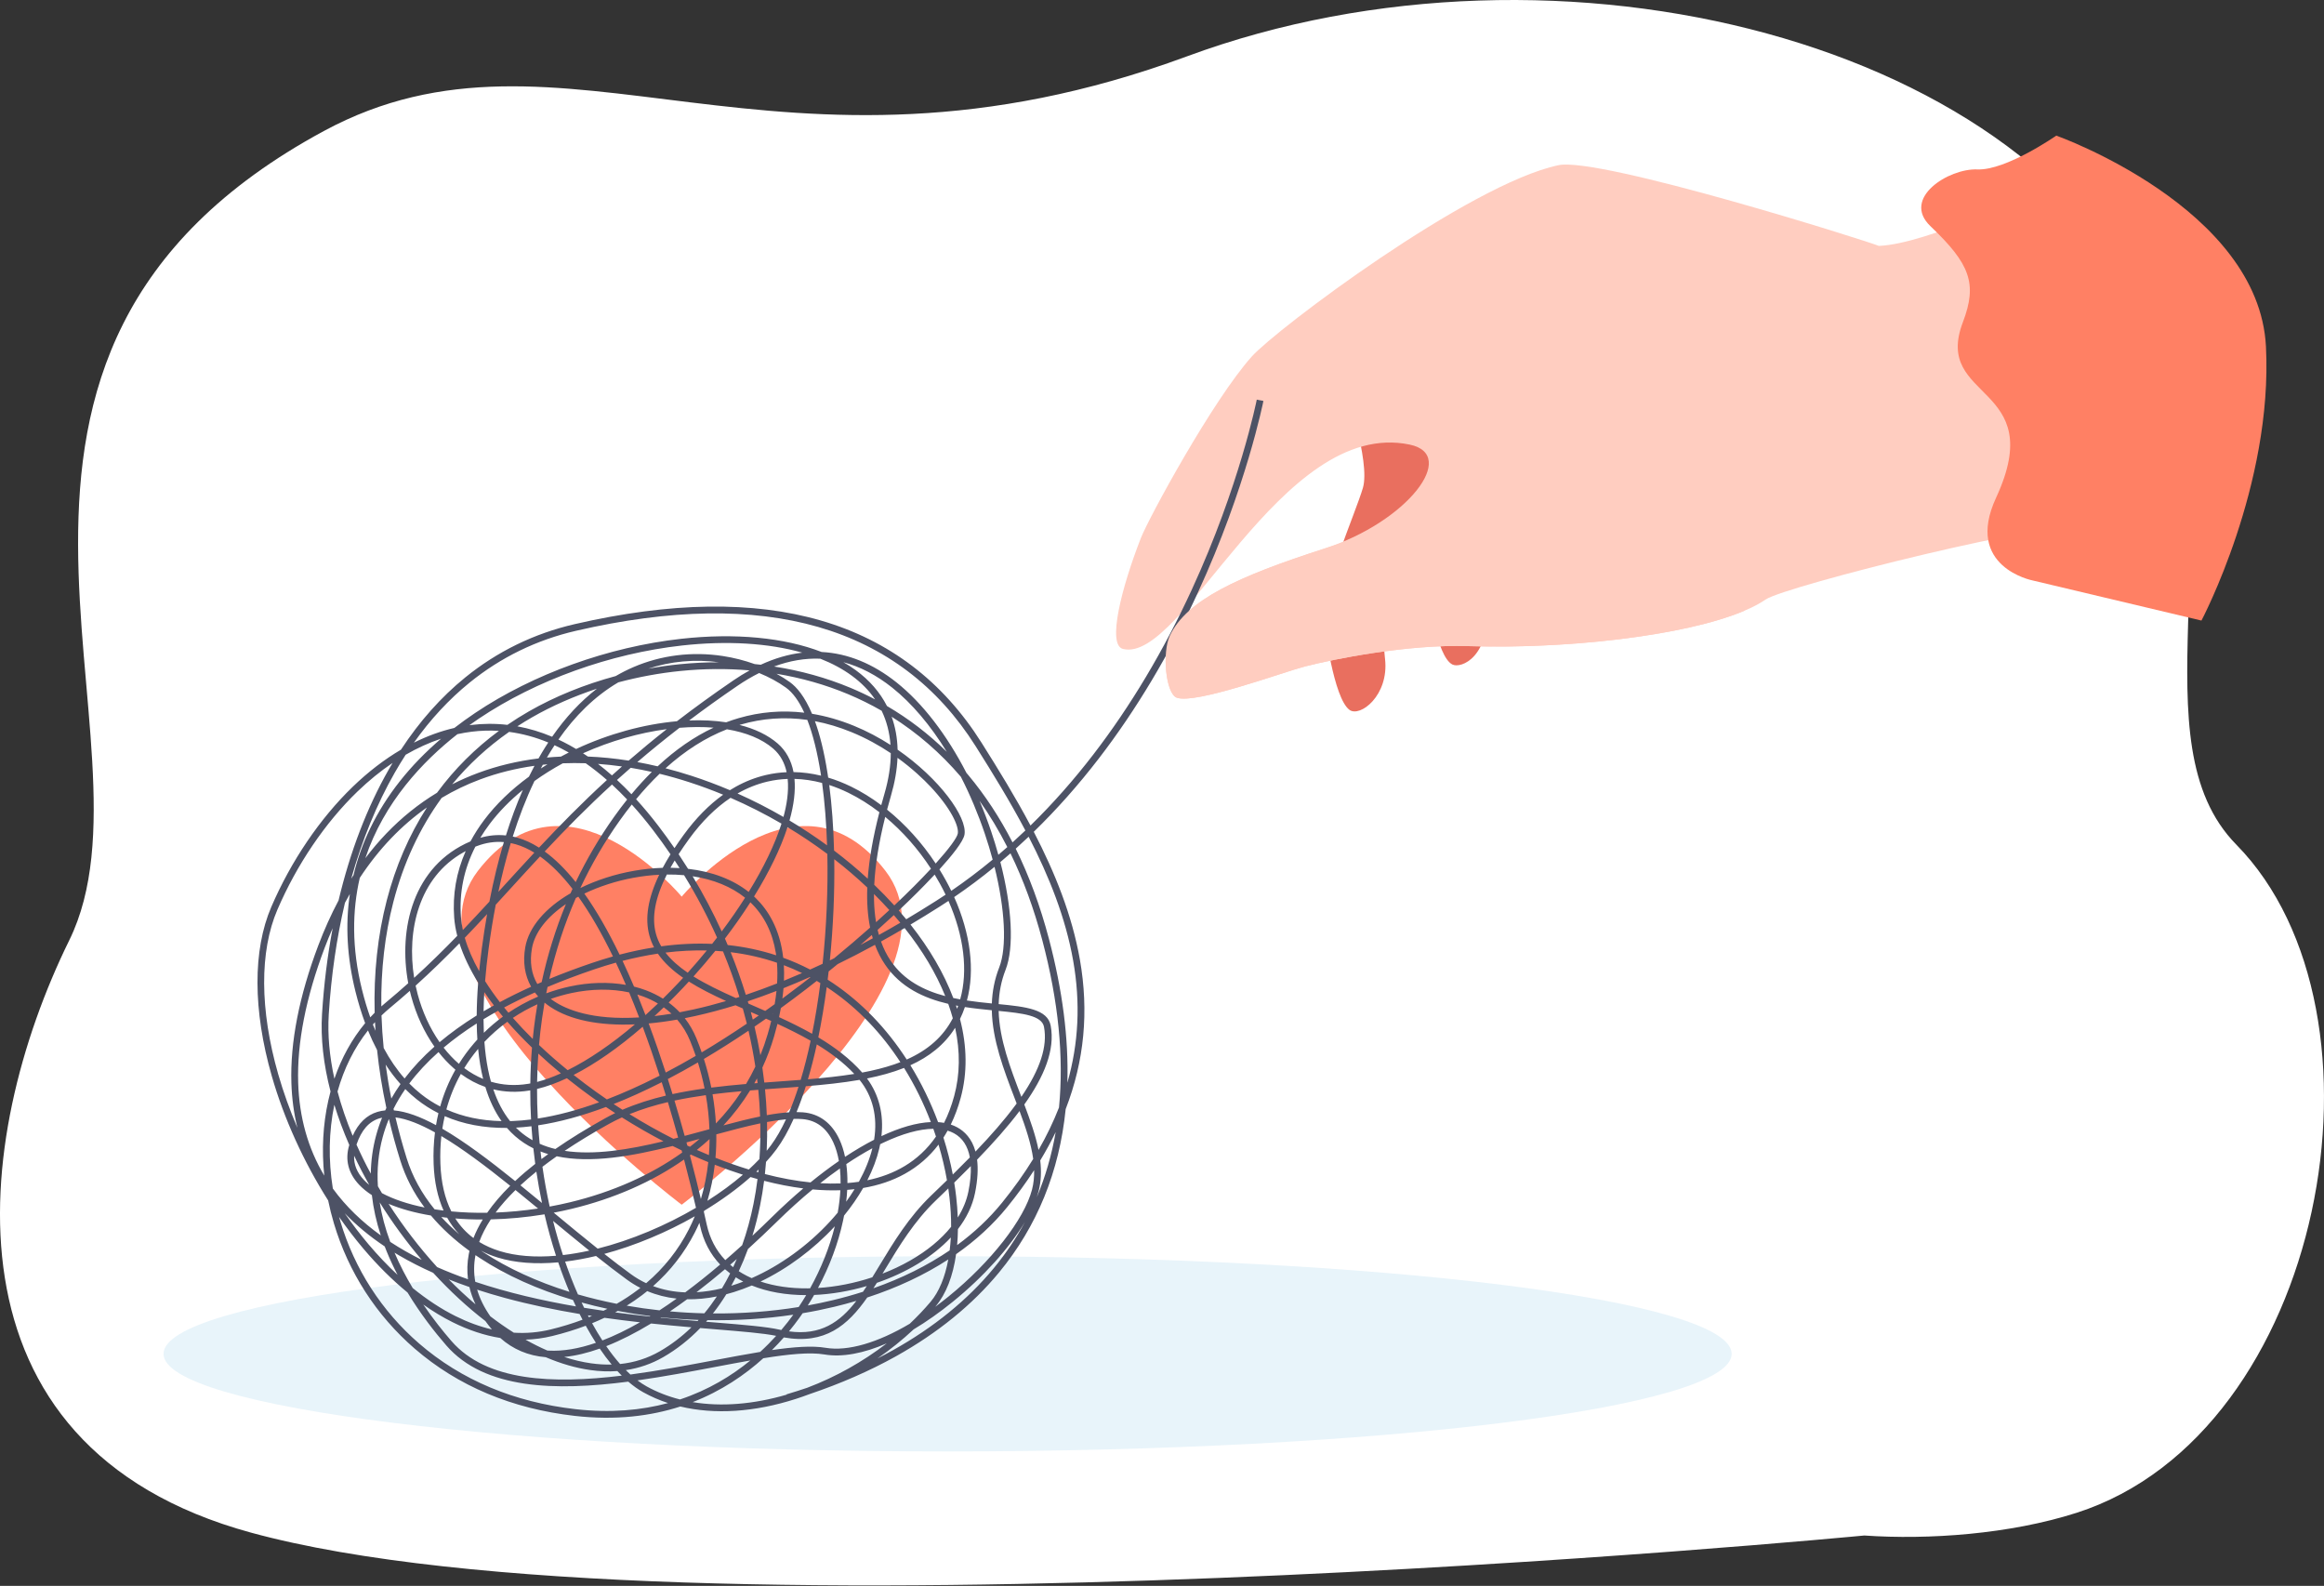
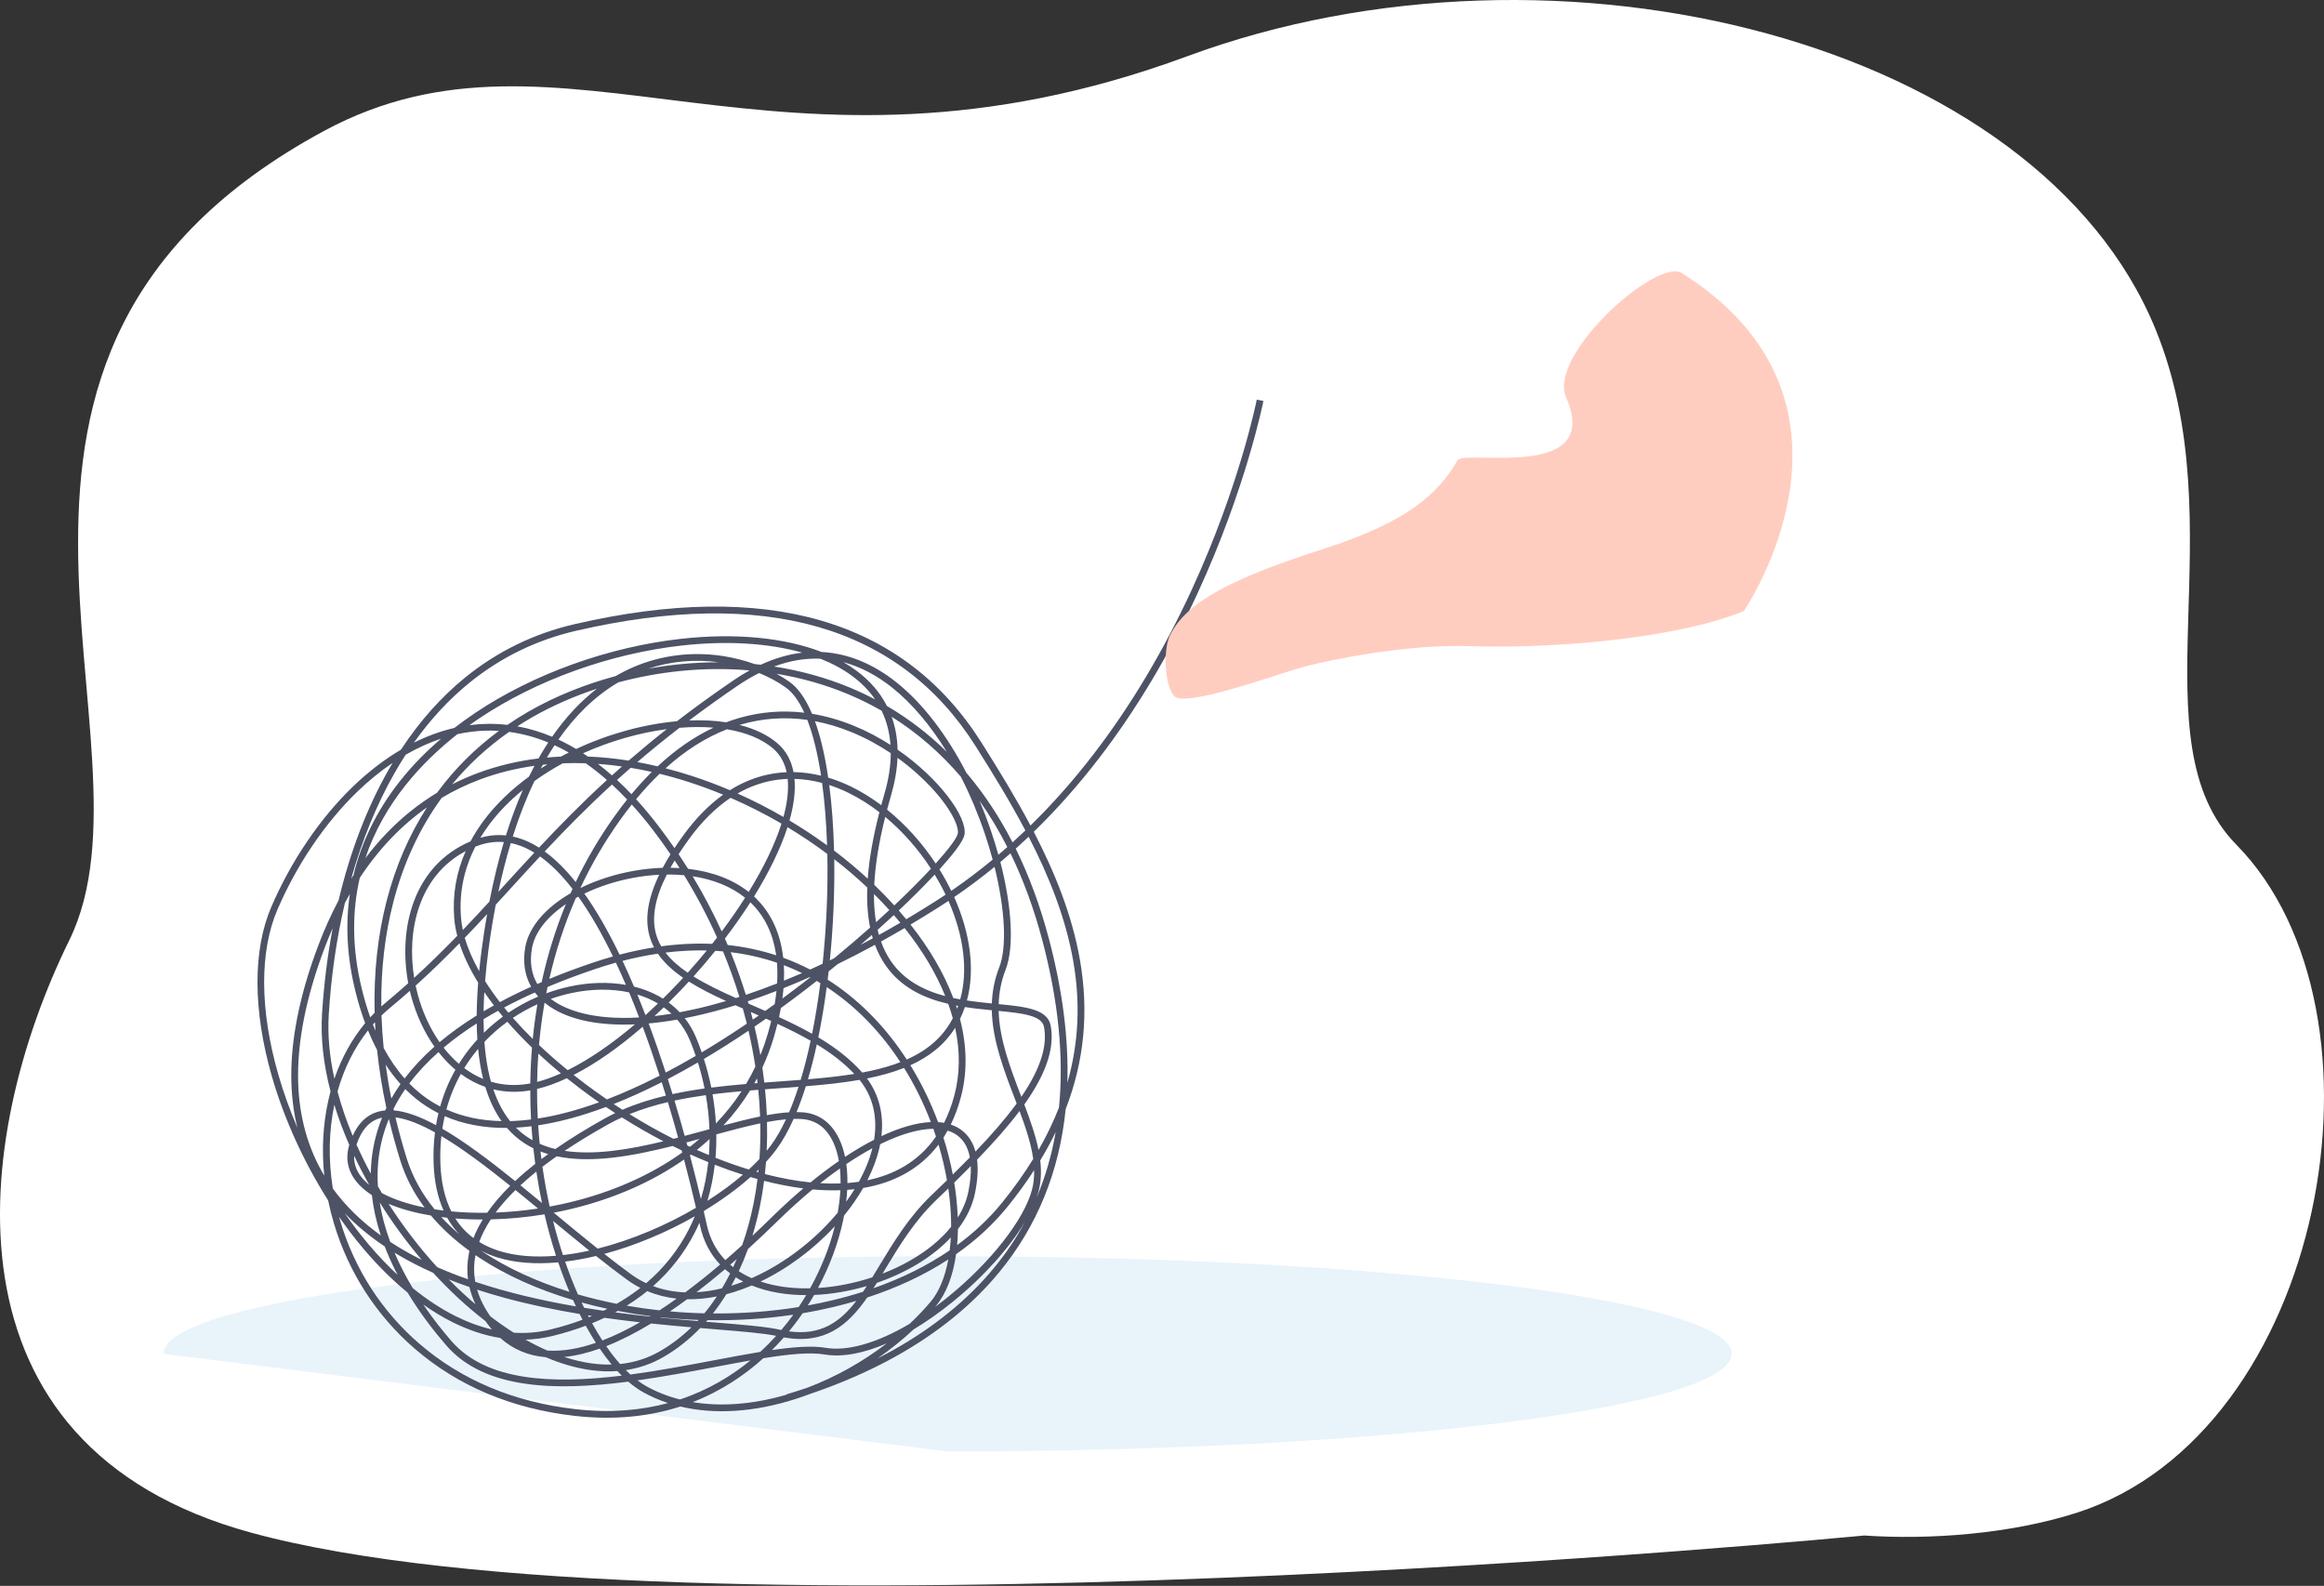
<svg xmlns="http://www.w3.org/2000/svg" width="425" height="290" viewBox="0 0 425 290" fill="none">
  <rect x="0" y="0" width="425" height="290" fill="#333333" stroke="none" />
  <g clip-path="url(#clip0_13_1146)">
    <path d="M379.736 276.642C367.552 280.543 352.712 281.601 340.926 280.787C340.926 280.787 124.23 301.661 45.901 280.26C-12.073 264.42 -5.074 208.032 12.667 171.939C30.611 135.436 -16.492 64.875 59.224 23.958C102.775 0.425 141.837 38.086 217.125 10.283C285.098 -14.819 372.778 7.634 394.22 60.278C408.969 96.493 390.375 135.533 408.969 154.455C439.126 185.144 425.259 262.063 379.736 276.642Z" fill="white" />
-     <path d="M173.293 265.413C252.482 265.413 316.678 257.424 316.678 247.568C316.678 237.713 252.482 229.724 173.293 229.724C94.103 229.724 29.907 237.713 29.907 247.568C29.907 257.424 94.103 265.413 173.293 265.413Z" fill="#E8F4FA" />
-     <path d="M161.928 159.249C145.862 138.376 124.663 163.963 124.663 163.963C124.663 163.963 103.465 138.376 87.398 159.249C71.332 180.121 124.663 220.296 124.663 220.296C124.663 220.296 177.995 180.121 161.928 159.249Z" fill="#FF8064" />
-     <path d="M245.836 70.446C245.836 70.446 250.68 84.388 249.236 89.235C247.792 94.082 241.769 107.586 242.095 112.983C242.196 114.662 243.892 127.657 246.771 129.799C248.719 131.247 254.03 127.162 253.292 120.536C252.012 109.022 256.306 102.944 258.802 98.478C263.056 90.859 264.934 86.227 264.485 90.153C264.485 90.153 261.338 101.999 261.177 107.33C261.135 108.771 262.744 120.094 265.611 121.516C267.162 122.284 272.646 120.287 272.035 110.001C271.634 103.241 275.923 99.442 279.263 95.274C282.152 91.668 294.961 83.289 294.961 83.289L281.166 69.374L245.838 70.448L245.836 70.446Z" fill="#E96F5F" />
-     <path d="M382.036 96.411C376.945 94.477 326.423 107.202 322.921 109.61C314.243 115.577 288.847 118.802 268.497 118.149C257.399 117.796 243.786 120.54 238.603 121.883C234.526 122.941 218.76 128.781 215.236 127.594C213.162 126.892 212.498 119.268 213.939 116.239C217.021 109.745 226.256 105.451 242.196 100.319C257.382 95.431 266.77 83.178 257.805 81.302C234.173 76.358 216.391 121.402 205.366 118.668C202.402 117.932 205.143 107.312 208.645 98.369C210.083 94.691 221.786 73.161 228.91 65.2C233.367 60.218 268.635 33.671 284.997 30.208C292.529 28.614 342.121 44.278 343.578 44.962L343.584 44.965C352.726 44.611 371.993 34.85 373.223 35.125C375.903 59.653 385.158 78.189 382.042 96.409L382.036 96.411Z" fill="#FFCDC0" />
+     <path d="M173.293 265.413C252.482 265.413 316.678 257.424 316.678 247.568C316.678 237.713 252.482 229.724 173.293 229.724C94.103 229.724 29.907 237.713 29.907 247.568Z" fill="#E8F4FA" />
    <path d="M163.739 248.074C158.994 250.71 153.733 253.008 148.053 254.929C147.227 255.242 146.396 255.532 145.563 255.8C137.973 258.245 130.696 258.701 124.414 257.199C118.99 258.949 112.588 259.761 105.113 258.913C93.609 257.605 83.753 253.463 75.822 246.601C68.831 240.552 63.73 232.644 61.068 223.726C60.651 222.33 60.3 220.928 60.013 219.521C55.555 212.493 51.946 204.586 49.703 196.773C46.245 184.729 46.215 173.745 49.612 165.845C53.222 157.457 58.514 149.65 64.517 143.86C67.336 141.139 70.292 138.873 73.322 137.091C76.731 131.887 80.675 127.454 85.084 123.878C90.943 119.123 97.672 115.845 105.088 114.133C140.248 106.013 165.275 113.295 179.474 135.775C182.575 140.685 185.681 145.74 188.451 150.959C192.494 147.002 196.339 142.655 199.966 137.941C206.762 129.109 212.814 118.971 217.953 107.812C226.704 88.805 229.8 73.235 229.831 73.079L231.046 73.317C231.015 73.474 227.889 89.189 219.077 108.329C213.901 119.574 207.801 129.79 200.947 138.697C197.205 143.561 193.232 148.036 189.05 152.105C192.918 159.558 196.054 167.34 197.488 175.498C199.149 184.951 198.299 193.996 194.885 202.813C193.728 214.263 189.658 224.255 182.688 232.697C177.81 238.605 171.482 243.751 163.882 247.993C163.834 248.019 163.788 248.046 163.74 248.072L163.739 248.074ZM160.474 248.406C161.428 247.922 162.361 247.422 163.278 246.913C170.745 242.745 176.953 237.697 181.732 231.908C183.929 229.247 185.832 226.426 187.438 223.45C184.615 228.176 179.899 233.451 174.255 238.032C171.825 240.003 169.417 241.699 167.074 243.099C165.038 245.007 162.821 246.787 160.474 248.405V248.406ZM147.638 253.762C152.806 251.81 157.774 249.021 162.164 245.647C157.899 247.504 153.995 248.227 150.782 247.683C148.131 247.234 144.235 247.623 139.588 248.374C136.234 251.402 131.962 254.337 126.677 256.395C131.892 257.264 137.746 256.815 143.849 255.032L143.832 254.974C145.121 254.59 146.391 254.185 147.638 253.764V253.762ZM141.166 246.879C145.158 246.297 148.536 246.048 150.988 246.463C155.04 247.149 160.505 245.541 166.376 242.059C167.731 240.779 169.002 239.441 170.178 238.054C171.724 236.228 172.822 233.55 173.417 230.304C169.079 233.128 164.109 235.465 158.597 237.265C155.011 242.391 150.872 245.899 143.344 244.565C142.677 245.326 141.952 246.102 141.166 246.881V246.879ZM174.846 229.34C174.281 233.332 173.018 236.613 171.122 238.854C171.089 238.892 171.057 238.931 171.025 238.969C171.84 238.368 172.658 237.736 173.475 237.073C181.193 230.809 187.323 222.958 188.731 217.535C189.03 216.384 189.144 215.198 189.117 213.981C187.654 216.239 186.014 218.487 184.198 220.726C181.599 223.931 178.46 226.816 174.844 229.341L174.846 229.34ZM144.285 243.457C150.062 244.244 153.572 241.81 156.61 237.881C155.284 238.274 153.931 238.636 152.548 238.969C150.661 239.421 148.736 239.812 146.785 240.139C146.565 240.459 146.343 240.776 146.116 241.088C145.573 241.839 144.964 242.635 144.285 243.457ZM124.351 255.909C129.546 254.184 133.806 251.576 137.221 248.775C135.198 249.13 133.06 249.536 130.843 249.954C126.284 250.816 121.432 251.734 116.579 252.421C117.13 252.837 117.681 253.199 118.232 253.506C120.118 254.556 122.17 255.356 124.351 255.909ZM159.726 235.574C164.925 233.748 169.601 231.422 173.67 228.647C173.765 227.887 173.835 227.101 173.88 226.292C170.509 229.911 165.645 232.765 160.353 234.584C160.145 234.919 159.935 235.248 159.726 235.574ZM175.182 224.759C175.17 225.764 175.12 226.74 175.037 227.681C178.181 225.378 180.93 222.789 183.237 219.944C185.395 217.284 187.298 214.613 188.948 211.927C188.562 209.136 187.579 206.201 186.448 203.165C184.272 206.057 181.614 209.032 178.686 212.06C178.887 213.671 178.81 215.666 178.312 218.132C177.831 220.518 176.735 222.74 175.182 224.759ZM115.288 251.349C120.487 250.654 125.719 249.664 130.611 248.739C133.58 248.178 136.408 247.642 139.021 247.214C140.091 246.232 141.064 245.244 141.941 244.275C139.596 243.795 135.659 243.473 130.737 243.07C129.87 242.998 128.976 242.926 128.059 242.85C126.016 244.966 123.752 246.753 121.287 248.171C119.168 249.393 116.881 250.183 114.447 250.543C114.727 250.825 115.007 251.093 115.288 251.349ZM62.011 222.532C62.09 222.812 62.17 223.093 62.254 223.373C64.848 232.063 69.819 239.772 76.631 245.666C84.369 252.361 93.999 256.404 105.251 257.684C111.687 258.416 117.306 257.88 122.17 256.568C120.577 256.045 119.06 255.387 117.63 254.591C116.718 254.085 115.805 253.436 114.894 252.651C101.657 254.364 88.635 254.103 81.623 246.036C79.513 243.609 76.906 240.288 74.528 236.354C71.748 234.076 69.031 231.381 66.457 228.336C64.915 226.512 63.428 224.568 62.011 222.532ZM190.233 212.2C190.46 214.133 190.404 216.016 189.929 217.845C189.837 218.199 189.728 218.559 189.603 218.927C191.178 215.176 192.33 211.205 193.058 207.013C192.218 208.749 191.277 210.478 190.235 212.2H190.233ZM147.722 238.719C149.254 238.441 150.766 238.124 152.258 237.765C154.168 237.308 156.021 236.791 157.818 236.216C158.052 235.874 158.283 235.526 158.515 235.171C155.339 236.103 152.053 236.665 148.884 236.798C148.51 237.448 148.125 238.088 147.722 238.719ZM161.385 232.903C163.145 232.222 164.841 231.422 166.432 230.514C169.565 228.724 172.101 226.624 173.938 224.337C173.946 222.612 173.844 220.803 173.629 218.936C173.567 218.397 173.496 217.859 173.417 217.32C172.671 218.045 171.917 218.772 171.158 219.501C167.185 223.312 164.406 227.908 161.955 231.965C161.764 232.28 161.575 232.593 161.387 232.905L161.385 232.903ZM129.119 241.696C129.704 241.744 130.276 241.791 130.836 241.838C136.058 242.264 140.183 242.602 142.561 243.145C142.667 243.169 142.769 243.191 142.873 243.213C143.704 242.237 144.438 241.291 145.076 240.411C139.956 241.169 134.667 241.501 129.372 241.407C129.288 241.505 129.204 241.6 129.121 241.696H129.119ZM149.591 235.523C152.901 235.315 156.293 234.642 159.525 233.57C159.976 232.842 160.43 232.091 160.894 231.323C163.384 227.201 166.207 222.53 170.297 218.606C171.289 217.656 172.248 216.729 173.175 215.825C172.793 213.638 172.276 211.457 171.63 209.305C169.958 211.512 167.901 213.295 165.476 214.644C165.469 214.647 165.464 214.65 165.459 214.654C163.213 215.9 160.67 216.76 157.851 217.236C156.871 218.943 155.699 220.639 154.359 222.283C154.301 222.591 154.238 222.904 154.171 223.218C153.291 227.35 151.71 231.57 149.591 235.523ZM130.377 240.182C135.678 240.223 140.958 239.831 146.056 239.006C146.532 238.295 146.991 237.569 147.432 236.83C143.723 236.83 140.337 236.229 137.478 235.069C136.393 235.53 135.304 235.931 134.219 236.269C133.751 236.414 133.285 236.549 132.824 236.67C132.061 237.905 131.246 239.078 130.379 240.182H130.377ZM174.504 216.258C174.643 217.103 174.76 217.949 174.858 218.794C175.01 220.108 175.107 221.39 175.153 222.632C176.11 221.105 176.767 219.513 177.095 217.888C177.445 216.156 177.59 214.601 177.535 213.237C176.549 214.239 175.537 215.246 174.504 216.258ZM139.084 234.345C141.61 235.192 144.527 235.618 147.689 235.593C147.841 235.593 147.995 235.589 148.147 235.586C150.164 231.954 151.715 228.073 152.666 224.238C152.666 224.238 152.663 224.242 152.661 224.244C148.773 228.462 144.001 231.99 139.083 234.347L139.084 234.345ZM187.318 201.973C188.397 204.825 189.381 207.6 189.922 210.285C191.4 207.713 192.645 205.127 193.663 202.521C194.575 193.286 193.561 183.079 190.615 171.948C189.093 166.193 187.146 160.88 184.792 156.045C184.179 156.583 183.562 157.114 182.94 157.636C185.074 165.9 185.477 173.291 183.893 177.346C183.077 179.437 182.696 181.527 182.632 183.613C187.659 184.101 191.581 184.562 192.143 187.55C192.974 191.981 190.963 196.841 187.318 201.973ZM77.407 238.554C79.198 241.187 81.012 243.45 82.556 245.225C89.023 252.665 101.161 253.079 113.708 251.554C113.438 251.286 113.17 251.007 112.902 250.716C111.295 250.832 109.629 250.769 107.909 250.524C105.286 250.152 102.574 249.367 99.799 248.181C96.594 247.917 93.806 246.737 91.484 244.665C88.615 244.205 85.703 243.242 82.768 241.781C80.981 240.892 79.189 239.81 77.409 238.556L77.407 238.554ZM113.399 249.427C116.005 249.159 118.437 248.381 120.666 247.099C122.743 245.905 124.673 244.433 126.445 242.715C124.112 242.515 121.641 242.288 119.07 242.018C116.316 243.688 113.559 245.104 110.865 246.164C111.692 247.362 112.539 248.454 113.399 249.427ZM120.789 240.947C123.168 241.186 125.44 241.387 127.568 241.568C127.631 241.501 127.692 241.435 127.754 241.367C125.458 241.288 123.161 241.128 120.883 240.889C120.852 240.909 120.821 240.928 120.789 240.948V240.947ZM122.523 239.803C124.612 239.989 126.708 240.109 128.805 240.158C129.612 239.187 130.375 238.158 131.095 237.071C129.222 237.448 127.406 237.619 125.658 237.586C124.619 238.351 123.571 239.092 122.521 239.803H122.523ZM103.181 248.139C104.847 248.685 106.482 249.07 108.079 249.297C109.375 249.482 110.634 249.557 111.86 249.526C111.122 248.639 110.394 247.664 109.675 246.609C107.451 247.4 105.275 247.93 103.181 248.139ZM172.53 208.023C173.236 210.249 173.81 212.509 174.242 214.778C175.329 213.705 176.37 212.662 177.363 211.643C176.981 209.565 176.005 208.071 174.45 207.228C174.093 207.035 173.707 206.877 173.294 206.752C173.052 207.189 172.796 207.612 172.532 208.023H172.53ZM137.465 233.722C142.76 231.394 147.792 227.698 151.749 223.404C152.251 222.859 152.734 222.307 153.197 221.748C153.449 220.339 153.61 218.967 153.681 217.651C152.06 217.709 150.365 217.658 148.599 217.501C146.459 219.27 144.295 221.226 142.134 223.346C140.443 225.005 138.651 226.706 136.784 228.404C136.275 229.806 135.714 231.157 135.103 232.454C135.323 232.598 135.55 232.738 135.782 232.872C136.316 233.183 136.878 233.466 137.466 233.726L137.465 233.722ZM133.734 235.117C134.464 234.891 135.195 234.639 135.922 234.359C135.662 234.226 135.408 234.086 135.159 233.941C134.954 233.821 134.751 233.698 134.555 233.572C134.29 234.096 134.017 234.61 133.734 235.115V235.117ZM173.875 205.638C174.284 205.774 174.672 205.941 175.039 206.141C176.368 206.863 177.739 208.179 178.392 210.578C181.229 207.616 183.647 204.852 185.652 202.151C185.743 202.03 185.832 201.908 185.92 201.787C185.796 201.46 185.669 201.13 185.543 200.801C183.539 195.563 181.49 190.202 181.377 184.738C179.792 184.582 178.131 184.41 176.457 184.151C176.194 184.922 175.895 185.647 175.559 186.335C176.87 191.378 176.916 196.21 175.691 200.736C175.211 202.502 174.605 204.137 173.873 205.638H173.875ZM127.375 236.299C128.914 236.211 130.473 235.967 132.032 235.584C132.558 234.709 133.055 233.801 133.526 232.861C133.198 232.615 132.884 232.359 132.584 232.092C130.884 233.535 129.141 234.946 127.375 236.299ZM110.163 245.118C112.337 244.285 114.631 243.174 117.038 241.798C114.923 241.559 112.749 241.288 110.537 240.976C109.803 241.324 109.05 241.655 108.281 241.969C108.892 243.078 109.52 244.13 110.161 245.119L110.163 245.118ZM112.495 239.986C114.653 240.274 116.77 240.523 118.816 240.744C118.859 240.716 118.901 240.691 118.944 240.665C116.961 240.416 114.991 240.104 113.042 239.732C113.022 239.728 113.001 239.723 112.981 239.72C112.817 239.81 112.657 239.899 112.493 239.988L112.495 239.986ZM114.612 238.759C116.59 239.107 118.591 239.392 120.603 239.612C121.632 238.941 122.678 238.226 123.741 237.467C121.85 237.262 120.05 236.803 118.362 236.093C118.051 236.346 117.734 236.593 117.413 236.837C116.521 237.513 115.587 238.153 114.612 238.759ZM185.75 155.192C188.207 160.182 190.233 165.674 191.81 171.632C194.309 181.077 195.435 189.871 195.194 197.992C197.263 190.769 197.609 183.378 196.264 175.716C194.879 167.825 191.854 160.262 188.115 153.004C187.333 153.746 186.545 154.477 185.75 155.192ZM133.536 231.278C133.712 231.43 133.891 231.577 134.075 231.722C134.302 231.234 134.522 230.737 134.734 230.234C134.336 230.584 133.937 230.932 133.534 231.278H133.536ZM100.092 246.963C100.178 246.968 100.265 246.975 100.352 246.978C102.941 247.115 105.827 246.633 108.974 245.55C108.392 244.642 107.817 243.679 107.253 242.664C107.209 242.583 107.165 242.503 107.12 242.423C105.181 243.155 103.137 243.785 100.993 244.309C99.384 244.701 97.752 244.923 96.105 244.971C97.449 245.727 98.778 246.391 100.092 246.961V246.963ZM119.437 235.183C121.313 235.886 123.286 236.25 125.312 236.323C127.378 234.787 129.507 233.093 131.694 231.236C129.865 229.316 128.636 226.947 128.025 224.157C127.986 223.979 127.945 223.795 127.902 223.602C127.639 224.204 127.36 224.797 127.063 225.378C125.161 229.104 122.603 232.393 119.437 235.182V235.183ZM154.932 217.582C154.897 218.287 154.835 219.009 154.746 219.745C155.294 218.987 155.806 218.224 156.277 217.458C155.835 217.509 155.386 217.55 154.932 217.582ZM158.612 215.828C163.385 214.842 167.942 212.51 171.166 207.834C171.011 207.36 170.849 206.887 170.681 206.416C168.157 206.44 165.043 207.293 161.547 208.95C161.355 209.042 161.16 209.136 160.964 209.232C160.913 209.493 160.858 209.754 160.795 210.017C160.351 211.909 159.612 213.867 158.612 215.826V215.828ZM182.628 184.859C182.771 190.088 184.758 195.281 186.7 200.359C186.728 200.429 186.753 200.499 186.78 200.569C190.23 195.517 191.586 191.32 190.922 187.781C190.533 185.707 187.081 185.292 182.628 184.859ZM128.715 221.571C128.914 222.448 129.088 223.226 129.235 223.894C129.8 226.472 130.94 228.659 132.64 230.429C133.655 229.553 134.681 228.645 135.72 227.701C136.569 225.324 137.263 222.798 137.796 220.141C138.094 218.656 138.339 217.144 138.531 215.606C138.106 215.488 137.68 215.367 137.251 215.239C134.835 217.384 131.952 219.48 128.774 221.409C128.756 221.462 128.737 221.516 128.716 221.569L128.715 221.571ZM154.972 216.335C155.67 216.282 156.371 216.205 157.069 216.101C158.204 214.036 159.042 211.966 159.535 209.972C157.98 210.809 156.388 211.776 154.765 212.869C154.914 213.959 154.984 215.118 154.973 216.335H154.972ZM139.738 215.929C139.545 217.437 139.303 218.924 139.009 220.385C138.622 222.317 138.149 224.182 137.598 225.974C138.806 224.848 140.028 223.677 141.265 222.462C143.15 220.613 145.034 218.895 146.897 217.316C144.59 217.026 142.192 216.558 139.736 215.929H139.738ZM150.002 216.362C151.217 216.434 152.463 216.454 153.721 216.405C153.731 215.453 153.69 214.538 153.601 213.667C152.413 214.502 151.212 215.401 150.002 216.362ZM171.554 205.197C171.929 205.221 172.293 205.265 172.646 205.327C173.378 203.871 174.001 202.24 174.498 200.412C175.561 196.485 175.619 192.305 174.672 187.941C172.702 191.083 169.886 193.256 166.485 194.795C168.497 198.058 170.2 201.567 171.554 205.199V205.197ZM105.692 236.701C107.975 237.361 110.341 237.934 112.771 238.416C114.148 237.629 115.445 236.774 116.664 235.851C116.812 235.738 116.961 235.624 117.106 235.509C116.249 235.071 115.425 234.562 114.633 233.985C112.8 232.647 110.909 231.191 108.998 229.672C107.06 230.135 105.171 230.48 103.35 230.7C104.072 232.792 104.857 234.801 105.69 236.701H105.692ZM110.356 239.689C110.598 239.571 110.839 239.452 111.076 239.33C109.472 238.986 107.898 238.6 106.359 238.175C106.511 238.501 106.665 238.825 106.82 239.144C108.008 239.339 109.187 239.52 110.354 239.687L110.356 239.689ZM107.692 240.872C107.881 240.795 108.069 240.718 108.257 240.639C108.009 240.602 107.76 240.563 107.511 240.523C107.571 240.639 107.632 240.757 107.692 240.873V240.872ZM93.969 243.7C96.251 243.843 98.498 243.647 100.701 243.109C102.739 242.611 104.685 242.015 106.531 241.326C106.351 240.981 106.173 240.633 105.996 240.279C101.476 239.525 96.863 238.573 92.317 237.339C90.576 236.866 88.888 236.363 87.258 235.83C87.743 237.475 88.547 239.103 89.67 240.706C91.093 241.793 92.528 242.795 93.969 243.703V243.7ZM110.511 229.29C112.158 230.589 113.783 231.833 115.365 232.987C116.263 233.642 117.2 234.193 118.166 234.647C121.424 231.877 124.042 228.578 125.96 224.817C126.358 224.035 126.726 223.235 127.063 222.416C124.53 223.86 121.838 225.186 119.065 226.346C116.16 227.563 113.292 228.546 110.513 229.29H110.511ZM161.192 207.757C164.551 206.18 167.615 205.296 170.226 205.185C168.907 201.728 167.261 198.391 165.331 195.283C163.247 196.111 160.971 196.732 158.556 197.212C160.752 200.192 161.648 203.786 161.192 207.757ZM139.883 214.69C142.762 215.435 145.554 215.953 148.217 216.221C149.975 214.787 151.712 213.48 153.412 212.307C153.19 211.041 152.85 209.896 152.393 208.904C151.185 206.281 149.282 204.846 146.739 204.641C146.232 204.6 145.696 204.588 145.134 204.602C144.16 206.786 143.11 208.653 141.994 210.164C141.431 210.928 140.793 211.698 140.086 212.466C140.03 213.212 139.962 213.954 139.881 214.691L139.883 214.69ZM86.917 234.395C92.89 236.4 99.184 237.834 105.323 238.894C105.142 238.508 104.963 238.119 104.786 237.724C98.326 235.804 92.513 233.188 87.686 230.009C87.439 229.847 87.195 229.683 86.954 229.517C86.949 229.539 86.946 229.562 86.942 229.584C86.637 231.196 86.628 232.802 86.917 234.395ZM145.669 203.356C146.071 203.357 146.462 203.373 146.841 203.403C149.819 203.646 152.128 205.366 153.519 208.384C153.958 209.334 154.298 210.394 154.536 211.546C156.363 210.339 158.139 209.293 159.851 208.416C160.523 204.224 159.614 200.47 157.189 197.468C154.082 198.01 150.772 198.353 147.367 198.632C146.834 200.325 146.268 201.902 145.669 203.354V203.356ZM87.948 228.695C88.088 228.788 88.228 228.882 88.369 228.974C92.846 231.924 98.194 234.379 104.137 236.233C103.405 234.501 102.719 232.697 102.084 230.835C97.944 231.214 94.187 230.932 91.042 229.964C89.936 229.623 88.903 229.2 87.948 228.695ZM75.472 235.535C78.058 237.637 80.694 239.368 83.314 240.672C85.548 241.785 87.767 242.595 89.956 243.104C89.898 243.036 89.842 242.967 89.784 242.899C89.42 242.457 89.079 242.013 88.762 241.568C85.469 239.037 82.252 236.059 79.218 232.751C76.989 231.758 74.907 230.695 72.982 229.567C72.702 229.403 72.425 229.237 72.152 229.07C73.127 231.357 74.267 233.524 75.472 235.533V235.535ZM109.296 228.328C112.295 227.575 115.413 226.53 118.582 225.204C121.618 223.933 124.552 222.46 127.278 220.861C126.72 218.456 125.989 215.442 125.093 212.034C119.309 216.098 112.25 219.199 104.523 221.056C103.439 221.315 102.352 221.549 101.261 221.755C101.289 221.777 101.318 221.801 101.345 221.824C103.975 224.001 106.656 226.22 109.295 228.328H109.296ZM130.715 212.988C130.45 215.253 130.001 217.463 129.368 219.584C131.756 218.065 133.946 216.456 135.859 214.814C134.162 214.277 132.445 213.666 130.715 212.988ZM138.313 214.263C138.432 214.297 138.552 214.331 138.671 214.364C138.688 214.198 138.705 214.034 138.723 213.869C138.588 214 138.453 214.132 138.315 214.261L138.313 214.263ZM126.17 211.258C126.964 214.263 127.634 216.978 128.174 219.258C128.822 217.094 129.271 214.835 129.524 212.512C128.462 212.078 127.397 211.619 126.33 211.136C126.278 211.176 126.223 211.217 126.17 211.256V211.258ZM130.843 211.713C132.896 212.527 134.934 213.244 136.937 213.859C137.63 213.222 138.28 212.584 138.883 211.944C139.031 209.803 139.083 207.627 139.038 205.421C136.531 205.945 133.807 206.665 130.996 207.43C131.015 208.873 130.966 210.304 130.845 211.715L130.843 211.713ZM102.947 229.507C104.504 229.328 106.115 229.055 107.767 228.689C105.562 226.918 103.338 225.08 101.143 223.264C101.681 225.406 102.287 227.493 102.949 229.507H102.947ZM140.27 205.175C140.311 206.948 140.293 208.704 140.211 210.437C140.487 210.099 140.75 209.763 140.997 209.426C141.979 208.097 142.892 206.499 143.737 204.68C142.651 204.776 141.491 204.948 140.269 205.175H140.27ZM82.06 233.949C83.655 235.572 85.294 237.102 86.958 238.516C86.465 237.47 86.094 236.415 85.845 235.352C84.544 234.903 83.283 234.436 82.06 233.949ZM87.635 227.104C88.76 227.793 90.016 228.353 91.405 228.782C94.331 229.683 97.822 229.957 101.683 229.633C100.889 227.191 100.184 224.655 99.577 222.056C96.264 222.602 92.951 222.907 89.755 222.982C88.847 224.363 88.139 225.739 87.635 227.104ZM165.819 193.745C169.755 191.996 172.506 189.537 174.242 186.204C174.025 185.412 173.774 184.615 173.492 183.813C173.463 183.731 173.434 183.649 173.405 183.567C168.949 182.522 164.684 180.562 161.848 176.373C161.111 175.286 160.498 174.086 160.01 172.774C157.716 174.022 155.443 175.196 153.195 176.293C152.645 176.745 152.092 177.194 151.538 177.641C151.482 178.136 151.423 178.628 151.362 179.121C151.362 179.13 151.36 179.136 151.359 179.145C156.625 182.492 161.288 187.066 165.102 192.669C165.345 193.024 165.584 193.384 165.817 193.745H165.819ZM157.675 196.13C159.749 195.744 161.713 195.261 163.539 194.636C163.921 194.505 164.293 194.37 164.657 194.228C164.468 193.938 164.276 193.65 164.082 193.365C160.482 188.078 156.11 183.732 151.186 180.505C150.754 183.753 150.239 186.825 149.649 189.697C152.671 191.501 155.429 193.578 157.677 196.13H157.675ZM176.824 182.953C178.372 183.188 179.911 183.35 181.384 183.495C181.461 181.312 181.869 179.113 182.734 176.897C184.171 173.218 183.794 166.248 181.875 158.517C179.473 160.484 177.01 162.328 174.494 164.041C177.481 170.707 178.332 177.449 176.824 182.953ZM140.231 203.924C141.675 203.661 143.042 203.475 144.308 203.397C144.919 201.956 145.493 200.396 146.027 198.739C144.844 198.831 143.65 198.917 142.452 199.004C141.603 199.065 140.753 199.127 139.904 199.19C140.061 200.779 140.17 202.357 140.231 203.922V203.924ZM127.438 210.28C128.174 210.607 128.909 210.923 129.643 211.225C129.716 210.257 129.757 209.28 129.763 208.295C129.017 208.976 128.242 209.636 127.438 210.28ZM147.752 197.358C150.7 197.111 153.547 196.816 156.229 196.381C154.27 194.295 151.929 192.537 149.374 190.981C148.881 193.244 148.338 195.374 147.752 197.358ZM174.822 183.867C174.89 184.07 174.957 184.274 175.022 184.475C175.09 184.299 175.155 184.122 175.218 183.941C175.085 183.917 174.953 183.891 174.822 183.866V183.867ZM79.935 231.703C81.769 232.514 83.66 233.256 85.587 233.937C85.388 232.424 85.434 230.893 85.725 229.353C85.765 229.15 85.807 228.945 85.853 228.742C83.104 226.747 80.752 224.587 78.807 222.272C75.914 221.791 73.294 221.074 71.069 220.139C73.721 224.274 76.723 228.177 79.935 231.703ZM132.29 205.795C134.625 205.17 136.884 204.596 139.002 204.163C138.943 202.55 138.832 200.922 138.67 199.285C138.171 199.325 137.671 199.364 137.173 199.405C135.775 201.671 134.147 203.803 132.292 205.796L132.29 205.795ZM100.522 220.636C101.768 220.409 103.007 220.146 104.234 219.852C111.979 217.992 119.031 214.862 124.755 210.758C124.719 210.624 124.683 210.491 124.648 210.356C124.102 210.097 123.555 209.831 123.009 209.558C115.606 211.418 108.074 212.775 101.811 211.44C100.899 212.08 100.031 212.718 99.201 213.357C99.549 215.801 99.99 218.229 100.521 220.636H100.522ZM174.332 182.499C174.752 182.589 175.173 182.671 175.595 182.748C177.061 177.548 176.274 171.132 173.451 164.741C172.922 165.092 172.39 165.437 171.857 165.777C170.069 166.915 168.285 168.012 166.51 169.069C170.004 173.487 172.625 177.988 174.332 182.499ZM125.697 209.484C125.854 209.558 126.013 209.631 126.168 209.704C126.202 209.677 126.238 209.65 126.272 209.624C126.841 209.181 127.395 208.727 127.935 208.262C127.141 208.477 126.342 208.694 125.54 208.906C125.593 209.1 125.646 209.293 125.697 209.486V209.484ZM139.772 197.959C140.637 197.894 141.501 197.831 142.363 197.77C143.732 197.671 145.088 197.572 146.425 197.468C147.101 195.229 147.706 192.831 148.244 190.313C146.304 189.201 144.261 188.189 142.18 187.228C141.999 187.96 141.796 188.713 141.571 189.482C140.989 191.471 140.269 193.387 139.417 195.229C139.552 196.142 139.67 197.051 139.774 197.959H139.772ZM125.211 207.711C126.571 207.351 127.921 206.982 129.252 206.619C129.413 206.574 129.575 206.53 129.735 206.487C129.662 204.429 129.443 202.349 129.078 200.263C127.138 200.533 125.223 200.857 123.347 201.26C124.018 203.484 124.639 205.646 125.211 207.711ZM161.117 172.166C161.58 173.462 162.165 174.634 162.872 175.679C165.305 179.273 168.956 181.113 172.864 182.149C171.183 177.978 168.693 173.808 165.433 169.707C163.988 170.555 162.549 171.375 161.117 172.168V172.166ZM130.305 200.101C130.616 201.885 130.822 203.668 130.923 205.436C132.693 203.595 134.26 201.627 135.618 199.538C133.838 199.697 132.063 199.879 130.305 200.101ZM123.149 208.247C123.438 208.174 123.724 208.1 124.013 208.025C123.438 205.948 122.811 203.77 122.137 201.533C119.709 202.106 117.357 202.823 115.116 203.738C117.768 205.382 120.456 206.888 123.151 208.247H123.149ZM103.265 210.445C108.656 211.273 114.995 210.225 121.323 208.699C118.775 207.37 116.236 205.911 113.734 204.334C112.901 204.713 112.085 205.122 111.29 205.564C108.354 207.194 105.68 208.822 103.265 210.443V210.445ZM90.632 221.731C93.196 221.632 95.802 221.385 98.397 220.992C97.019 219.854 95.639 218.721 94.269 217.611C92.863 218.99 91.649 220.364 90.634 221.731H90.632ZM95.174 216.75C96.474 217.804 97.79 218.885 99.116 219.98C98.717 218.081 98.372 216.166 98.084 214.243C97.042 215.08 96.073 215.917 95.174 216.75ZM137.943 198.101C138.141 198.086 138.339 198.07 138.538 198.055C138.506 197.771 138.472 197.488 138.436 197.203C138.275 197.505 138.112 197.804 137.943 198.101ZM83.266 222.813C84.157 224.215 85.263 225.409 86.584 226.392C87.023 225.266 87.591 224.134 88.285 223.001C86.569 223.005 84.889 222.941 83.266 222.812V222.813ZM130.078 198.881C132.181 198.613 134.309 198.403 136.437 198.222C137.052 197.188 137.618 196.128 138.135 195.039C137.806 192.863 137.388 190.672 136.881 188.479C134.123 190.334 131.401 192.058 128.723 193.643C129.274 195.379 129.727 197.13 130.078 198.879V198.881ZM63.032 221.844C64.423 223.842 65.882 225.751 67.396 227.541C69.111 229.568 70.888 231.435 72.702 233.123C71.984 231.744 71.311 230.309 70.709 228.826C70.586 228.526 70.468 228.225 70.354 227.925C67.582 226.073 65.138 224.044 63.032 221.846V221.844ZM71.366 227.097C73.19 228.292 75.119 229.386 77.127 230.386C74.346 227.119 71.751 223.583 69.437 219.874C69.811 222.233 70.453 224.643 71.366 227.099V227.097ZM80.699 222.549C81.7 223.639 82.797 224.692 83.992 225.708C83.14 224.807 82.401 223.793 81.776 222.675C81.413 222.636 81.054 222.595 80.698 222.549H80.699ZM142.469 185.996C144.534 186.944 146.568 187.941 148.51 189.037C149.109 186.069 149.614 182.956 150.024 179.77C149.804 179.635 149.582 179.503 149.36 179.374C148.672 179.915 147.983 180.451 147.292 180.98C145.786 182.133 144.29 183.253 142.801 184.335C142.704 184.876 142.593 185.431 142.469 185.996ZM82.536 221.52C84.654 221.721 86.852 221.805 89.091 221.771C90.229 220.13 91.636 218.485 93.306 216.835C88.893 213.292 84.591 210.049 80.715 207.744C80.534 209.394 80.474 211.085 80.539 212.814C80.667 216.221 81.334 219.124 82.536 221.518V221.52ZM122.987 200.069C124.907 199.652 126.866 199.319 128.849 199.043C128.527 197.452 128.121 195.863 127.629 194.285C125.772 195.363 123.939 196.375 122.129 197.319C122.422 198.243 122.709 199.159 122.987 200.067V200.069ZM137.98 187.735C138.393 189.479 138.75 191.221 139.052 192.957C139.555 191.715 139.999 190.44 140.383 189.132C140.625 188.308 140.842 187.497 141.035 186.702C140.719 186.559 140.402 186.417 140.084 186.275C139.381 186.769 138.68 187.255 137.98 187.733V187.735ZM80.891 206.399C84.964 208.761 89.478 212.164 94.208 215.97C95.326 214.923 96.551 213.876 97.88 212.828C97.752 211.882 97.638 210.933 97.537 209.984C96.353 209.399 95.24 208.669 94.214 207.771C93.68 207.305 93.178 206.8 92.706 206.255C88.499 206.291 84.695 205.569 81.329 204.102C81.155 204.856 81.01 205.622 80.891 206.399ZM113.836 202.932C116.36 201.835 119.022 200.997 121.775 200.345C121.526 199.536 121.272 198.719 121.011 197.898C120.937 197.935 120.864 197.973 120.789 198.01C117.84 199.504 114.983 200.796 112.225 201.886C112.761 202.241 113.297 202.591 113.836 202.936V202.932ZM98.846 210.561C98.899 211.025 98.956 211.49 99.015 211.954C99.418 211.65 99.828 211.346 100.249 211.043C99.773 210.901 99.305 210.74 98.848 210.561H98.846ZM98.696 209.155C99.608 209.556 100.567 209.87 101.563 210.111C104.268 208.235 107.311 206.358 110.687 204.48C111.281 204.149 111.885 203.839 112.5 203.542C111.935 203.175 111.373 202.803 110.813 202.426C106.414 204.074 102.273 205.195 98.42 205.779C98.493 206.906 98.585 208.03 98.696 209.153V209.155ZM79.472 221.136C80.012 221.221 80.561 221.298 81.119 221.366C80.035 218.949 79.423 216.104 79.3 212.862C79.225 210.882 79.308 208.948 79.544 207.071C76.873 205.585 74.429 204.595 72.321 204.329C72.907 206.808 73.591 209.305 74.374 211.812C75.416 215.144 77.119 218.258 79.471 221.134L79.472 221.136ZM60.864 217.333C63.259 220.636 66.24 223.472 69.638 225.913C68.819 223.409 68.275 220.951 68.005 218.545C67.101 217.961 66.314 217.321 65.662 216.63C63.689 214.539 63.064 212.058 63.853 209.45C63.861 209.425 63.868 209.399 63.877 209.375C62.797 206.904 61.883 204.448 61.143 202.026C60.12 206.926 60.033 212.123 60.866 217.332L60.864 217.333ZM141.257 185.446C141.276 185.455 141.294 185.463 141.315 185.472C141.32 185.446 141.327 185.419 141.332 185.393C141.306 185.41 141.283 185.429 141.259 185.446H141.257ZM69.852 218.185C71.937 219.294 74.59 220.189 77.643 220.806C75.636 218.12 74.151 215.241 73.195 212.183C72.403 209.648 71.712 207.122 71.12 204.615C70.668 205.706 70.287 206.815 69.983 207.943C69.203 210.826 68.913 213.828 69.109 216.93C69.333 217.314 69.56 217.7 69.792 218.084C69.813 218.118 69.833 218.152 69.853 218.187L69.852 218.185ZM121.743 196.125C123.55 195.179 125.382 194.164 127.235 193.083C126.923 192.165 126.581 191.252 126.211 190.344C125.62 188.897 124.823 187.593 123.837 186.45C122.036 186.765 120.296 186.999 118.625 187.153C119.741 190.143 120.782 193.162 121.743 196.126V196.125ZM125.23 186.19C126.093 187.296 126.807 188.528 127.358 189.875C127.704 190.725 128.027 191.58 128.324 192.44C131.031 190.83 133.783 189.078 136.574 187.192C136.548 187.084 136.521 186.977 136.494 186.869C136.289 186.052 136.072 185.233 135.843 184.417C135.395 184.221 134.947 184.024 134.504 183.826C131.993 184.605 129.544 185.258 127.163 185.786C126.511 185.931 125.868 186.064 125.23 186.188V186.19ZM110.977 201.041C113.943 199.903 117.031 198.524 120.231 196.903C120.364 196.836 120.495 196.768 120.628 196.701C119.673 193.745 118.639 190.737 117.529 187.753C113.16 191.551 108.876 194.536 104.9 196.565C105.569 197.094 106.25 197.621 106.946 198.145C108.272 199.144 109.619 200.11 110.979 201.04L110.977 201.041ZM137.303 185.055C137.427 185.519 137.548 185.984 137.666 186.45C138.03 186.2 138.395 185.948 138.76 185.693C138.274 185.48 137.789 185.268 137.304 185.057L137.303 185.055ZM94.349 206.204C94.569 206.424 94.796 206.636 95.028 206.839C95.766 207.484 96.556 208.035 97.391 208.505C97.312 207.653 97.246 206.801 97.189 205.95C96.223 206.069 95.276 206.155 94.349 206.204ZM136.874 183.517C137.105 183.618 137.335 183.719 137.567 183.82C138.357 184.164 139.151 184.511 139.943 184.861C140.516 184.454 141.093 184.043 141.668 183.625C141.808 182.801 141.917 181.995 141.999 181.207C140.226 181.894 138.477 182.526 136.753 183.101C136.794 183.239 136.833 183.378 136.872 183.516L136.874 183.517ZM98.346 204.538C101.845 203.999 105.589 203.008 109.561 201.569C108.428 200.78 107.306 199.97 106.199 199.135C105.333 198.483 104.49 197.828 103.666 197.167C101.761 198.058 99.935 198.717 98.212 199.13C98.206 200.929 98.251 202.734 98.345 204.54L98.346 204.538ZM143.284 180.701C143.233 181.316 143.165 181.947 143.076 182.599C144.225 181.753 145.378 180.886 146.537 179.998C147.095 179.572 147.645 179.145 148.191 178.718C148.16 178.701 148.131 178.686 148.101 178.671C146.479 179.391 144.873 180.068 143.284 180.703V180.701ZM160.733 170.963C162.034 170.245 163.336 169.499 164.645 168.733C164.259 168.267 163.863 167.801 163.457 167.337C162.493 168.234 161.503 169.137 160.494 170.04C160.568 170.354 160.648 170.661 160.733 170.963ZM157.366 172.786C158.112 172.392 158.859 171.991 159.61 171.581C159.551 171.383 159.494 171.18 159.44 170.977C158.757 171.581 158.066 172.184 157.366 172.784V172.786ZM164.362 166.49C164.829 167.024 165.283 167.56 165.725 168.098C167.54 167.019 169.362 165.9 171.192 164.734C171.772 164.364 172.351 163.988 172.926 163.604C172.6 162.923 172.25 162.244 171.876 161.568C171.572 161.015 171.255 160.467 170.927 159.93C169.704 161.24 168.528 162.432 167.712 163.246C166.64 164.314 165.521 165.398 164.362 166.49ZM151.755 175.616C152.014 175.491 152.273 175.365 152.535 175.238C154.876 173.315 157.079 171.429 159.121 169.618C158.677 167.43 158.504 164.992 158.603 162.292C156.699 160.489 154.68 158.761 152.564 157.117C152.651 163.094 152.383 169.415 151.756 175.616H151.755ZM148.145 177.293C148.904 176.952 149.667 176.602 150.434 176.242C151.14 169.538 151.434 162.633 151.299 156.155C148.969 154.414 146.534 152.777 144.015 151.262C142.754 155.156 140.653 159.477 137.895 163.933C138.001 164.031 138.105 164.13 138.209 164.23C140.441 166.405 142.627 169.835 143.23 175.136C144.911 175.745 146.551 176.466 148.145 177.293ZM171.798 158.982C172.2 159.633 172.59 160.297 172.96 160.969C173.313 161.611 173.648 162.256 173.962 162.903C176.544 161.135 179.07 159.23 181.532 157.192C181.113 155.625 180.631 154.035 180.092 152.439C178.848 148.765 177.373 145.273 175.718 142.044C171.997 137.69 167.761 134.019 163.06 131.065C163.732 132.929 164.095 134.941 164.148 137.084C171.833 142.402 176.895 149.41 176.385 152.603C176.18 153.881 174.032 156.525 171.799 158.981L171.798 158.982ZM143.366 179.333C144.462 178.889 145.566 178.425 146.677 177.94C145.587 177.408 144.476 176.928 143.346 176.498C143.399 177.392 143.407 178.338 143.366 179.331V179.333ZM136.395 181.917C138.269 181.289 140.175 180.596 142.109 179.834C142.189 178.514 142.182 177.251 142.086 176.046C139.366 175.117 136.541 174.476 133.618 174.121C134.661 176.691 135.587 179.293 136.395 181.915V181.917ZM93.279 205.006C93.47 205.001 93.663 204.994 93.858 204.987C94.916 204.943 96.001 204.851 97.114 204.711C97.02 202.934 96.972 201.158 96.972 199.386C96.906 199.398 96.839 199.408 96.774 199.42C94.516 199.789 92.313 199.709 90.212 199.197C90.984 201.475 92.009 203.417 93.281 205.008L93.279 205.006ZM179.129 146.435C179.897 148.248 180.611 150.121 181.261 152.041C181.747 153.478 182.186 154.907 182.577 156.313C183.125 155.847 183.669 155.376 184.212 154.897C182.679 151.881 180.985 149.058 179.129 146.435ZM159.827 163.478C159.824 163.877 159.827 164.27 159.837 164.654C159.875 166.062 159.999 167.391 160.209 168.637C161.047 167.881 161.858 167.139 162.636 166.415C161.735 165.418 160.795 164.437 159.825 163.476L159.827 163.478ZM134.577 182.505C134.789 182.439 135.004 182.371 135.217 182.302C134.355 179.498 133.353 176.716 132.22 173.974C131.754 173.933 131.285 173.897 130.816 173.87C129.546 175.447 128.213 177.013 126.822 178.56C129.104 179.978 131.771 181.251 134.577 182.505ZM176.745 141.342C176.865 141.484 176.984 141.626 177.104 141.767C180.148 145.414 182.84 149.514 185.166 154.043C185.954 153.33 186.736 152.601 187.513 151.861C184.717 146.563 181.563 141.426 178.414 136.441C164.526 114.454 139.944 107.356 105.354 115.345C98.124 117.014 91.564 120.211 85.852 124.846C82.111 127.882 78.708 131.555 75.689 135.806C78.127 134.591 80.604 133.688 83.089 133.113C84.309 132.169 85.582 131.253 86.908 130.363C97.536 123.233 111.261 118.294 124.562 116.813C134.452 115.712 143.429 116.589 150.263 119.226C150.285 119.226 150.309 119.227 150.331 119.229C155.057 119.487 159.639 121.357 163.952 124.789C168.714 128.58 173.146 134.362 176.744 141.346L176.745 141.342ZM124.294 185.106C125.134 184.949 125.999 184.774 126.892 184.576C128.81 184.151 130.775 183.642 132.78 183.052C130.327 181.93 128.006 180.773 125.974 179.491C125.624 179.872 125.272 180.249 124.916 180.626C124.038 181.556 123.159 182.456 122.281 183.326C123.008 183.864 123.68 184.458 124.293 185.105L124.294 185.106ZM159.875 161.795C161.151 163.02 162.377 164.282 163.543 165.568C166.191 163.072 168.447 160.793 170.25 158.851C167.894 155.223 165.032 151.992 161.884 149.377C160.728 153.996 160.056 158.151 159.877 161.795H159.875ZM81.631 202.88C84.626 204.219 88.001 204.933 91.721 205.009C90.477 203.264 89.489 201.185 88.757 198.765C87.19 198.22 85.69 197.425 84.273 196.384C83.138 198.422 82.254 200.596 81.629 202.88H81.631ZM64.761 211.331C64.679 212.935 65.281 214.425 66.558 215.78C66.848 216.089 67.174 216.388 67.532 216.678C66.524 214.896 65.6 213.113 64.761 211.333V211.331ZM119.698 185.801C120.686 185.688 121.721 185.545 122.799 185.367C122.357 184.953 121.885 184.565 121.385 184.205C120.821 184.75 120.26 185.28 119.698 185.799V185.801ZM133.077 172.81C136.133 173.134 139.091 173.76 141.941 174.689C141.921 174.542 141.899 174.397 141.876 174.252C141.279 170.535 139.753 167.459 137.345 165.115C137.304 165.075 137.265 165.036 137.224 164.997C135.821 167.192 134.263 169.414 132.572 171.631C132.744 172.023 132.913 172.416 133.079 172.81H133.077ZM103.816 195.694C107.656 193.792 111.846 190.938 116.106 187.318C109.554 187.601 104.224 186.521 100.616 184.108C100.253 183.866 99.91 183.61 99.587 183.342C99.421 184.291 99.27 185.245 99.131 186.207C98.901 187.822 98.715 189.452 98.572 191.09C100.2 192.638 101.951 194.176 103.816 195.696V195.694ZM98.223 197.845C99.601 197.49 101.06 196.964 102.579 196.28C101.132 195.085 99.753 193.879 98.447 192.665C98.326 194.384 98.251 196.111 98.223 197.845ZM162.223 148.056C165.567 150.751 168.61 154.113 171.112 157.906C173.614 155.127 175.039 153.163 175.16 152.405C175.375 151.065 173.899 147.811 170.151 143.832C168.895 142.5 166.865 140.549 164.131 138.576C164.041 140.759 163.643 143.071 162.935 145.5C162.682 146.367 162.445 147.218 162.223 148.056ZM65.194 209.307C65.979 211.072 66.852 212.845 67.809 214.616C67.845 212.22 68.169 209.884 68.784 207.616C69.08 206.52 69.442 205.441 69.871 204.383C69.705 204.417 69.543 204.458 69.384 204.506C67.468 205.085 66.096 206.656 65.194 209.307ZM89.782 197.802C91.856 198.42 94.126 198.592 96.573 198.193C96.708 198.171 96.843 198.147 96.979 198.121C97.008 195.925 97.111 193.737 97.288 191.566C95.66 189.994 94.155 188.416 92.781 186.839C91.274 187.936 89.868 189.168 88.584 190.522C88.717 192.31 88.936 193.974 89.24 195.51C89.397 196.305 89.577 197.068 89.782 197.802ZM116.55 181.859C117.05 183.075 117.548 184.33 118.043 185.622C118.801 184.939 119.56 184.234 120.318 183.507C119.49 183.012 118.599 182.586 117.647 182.229C117.289 182.094 116.922 181.971 116.55 181.859ZM100.72 182.662C100.908 182.806 101.103 182.944 101.304 183.079C103.557 184.586 108.238 186.576 116.882 186.05C116.275 184.466 115.664 182.941 115.051 181.471C111.812 180.77 108.146 180.806 104.468 181.599C103.197 181.874 101.944 182.231 100.722 182.662H100.72ZM72.028 203.05C74.31 203.243 76.907 204.219 79.735 205.75C79.858 205.011 80.007 204.281 80.179 203.561C78.776 202.856 77.455 202.013 76.219 201.033C75.489 200.454 74.787 199.826 74.115 199.15C73.301 200.328 72.582 201.533 71.965 202.763C71.985 202.859 72.007 202.955 72.028 203.05ZM115.945 180.41C116.681 180.592 117.394 180.812 118.082 181.07C119.214 181.493 120.268 182.01 121.238 182.616C122.166 181.702 123.095 180.754 124.018 179.778C124.323 179.454 124.627 179.13 124.928 178.802C123.035 177.496 121.446 176.054 120.306 174.385C118.193 174.701 116.041 175.141 113.851 175.708C114.553 177.203 115.252 178.771 115.945 180.41ZM152.528 155.532C154.68 157.163 156.741 158.883 158.687 160.679C158.948 157.069 159.66 153.026 160.819 148.526C158.994 147.119 157.086 145.92 155.134 144.966C153.977 144.401 152.813 143.93 151.649 143.551C152.127 147.227 152.42 151.279 152.528 155.53V155.532ZM60.839 169.722C60.324 170.893 59.834 172.095 59.368 173.327C55.931 182.42 54.302 190.72 54.529 197.997C54.726 204.322 56.332 210.029 59.301 214.975C58.815 210.292 59.057 205.649 60.038 201.248C60.163 200.688 60.3 200.135 60.446 199.589C59.153 194.616 58.615 189.829 58.892 185.417C59.231 180 59.885 174.75 60.839 169.722ZM121.7 174.194C122.743 175.552 124.136 176.762 125.769 177.875C126.974 176.537 128.139 175.177 129.259 173.805C126.801 173.745 124.281 173.875 121.7 174.194ZM74.847 198.132C75.53 198.83 76.243 199.473 76.987 200.064C78.085 200.934 79.255 201.692 80.496 202.333C81.162 199.968 82.095 197.719 83.288 195.609C83.167 195.507 83.046 195.403 82.927 195.297C81.95 194.437 81.034 193.459 80.191 192.384C78.126 194.22 76.342 196.138 74.847 198.133V198.132ZM84.898 195.317C85.97 196.118 87.123 196.788 88.354 197.299C87.937 195.618 87.634 193.786 87.437 191.805C86.497 192.919 85.65 194.092 84.898 195.317ZM120.924 173.045C124.113 172.614 127.216 172.465 130.228 172.598C130.532 172.214 130.834 171.83 131.13 171.445C129.382 167.538 127.365 163.724 125.1 160.042C124.074 159.947 123.021 159.904 121.951 159.916C119.796 164.172 119.14 167.748 119.953 170.745C120.173 171.557 120.502 172.323 120.924 173.045ZM93.791 186.134C94.914 187.417 96.128 188.702 97.426 189.986C97.556 188.66 97.715 187.34 97.903 186.033C98.017 185.233 98.14 184.437 98.275 183.645C96.713 184.352 95.213 185.185 93.791 186.135V186.134ZM99.898 181.642C101.299 181.125 102.736 180.707 104.202 180.389C107.735 179.626 111.266 179.534 114.462 180.096C113.856 178.686 113.247 177.331 112.634 176.032C111.32 176.397 109.994 176.807 108.655 177.263C105.646 178.283 102.802 179.357 100.131 180.48C100.051 180.865 99.973 181.253 99.896 181.64L99.898 181.642ZM126.663 160.233C128.633 163.505 130.411 166.879 131.981 170.325C133.526 168.265 134.958 166.2 136.255 164.159C133.748 162.15 130.476 160.81 126.663 160.235V160.233ZM61.725 199.599C62.431 202.253 63.358 204.962 64.496 207.694C65.537 205.382 67.055 203.914 69.022 203.322C69.478 203.185 69.954 203.095 70.446 203.05C70.514 202.902 70.586 202.753 70.657 202.605C69.886 199.031 69.321 195.493 68.959 192.012C68.364 190.882 67.809 189.687 67.295 188.428C64.793 191.593 62.906 195.367 61.723 199.601L61.725 199.599ZM81.124 191.573C81.971 192.662 82.906 193.658 83.923 194.536C84.748 193.21 85.679 191.943 86.715 190.743C86.906 190.522 87.101 190.303 87.297 190.088C87.236 189.141 87.198 188.161 87.183 187.149C84.961 188.566 82.94 190.042 81.124 191.573ZM70.524 194.679C70.801 196.73 71.145 198.797 71.564 200.881C72.072 199.985 72.632 199.101 73.243 198.234C72.272 197.157 71.366 195.971 70.524 194.679ZM113.303 174.569C115.44 174.008 117.543 173.564 119.61 173.238C119.249 172.554 118.963 171.832 118.755 171.069C117.901 167.922 118.488 164.251 120.552 159.959C117.449 160.117 114.247 160.701 111.208 161.681C109.656 162.181 108.202 162.761 106.863 163.406C109.044 166.476 111.194 170.2 113.303 174.569ZM125.829 158.873C130.237 159.377 134.027 160.827 136.915 163.101C139.646 158.668 141.719 154.388 142.914 150.611C139.905 148.859 136.785 147.275 133.599 145.892C130.884 147.701 128.355 150.205 126.033 153.39C125.33 154.354 124.687 155.291 124.1 156.199C124.69 157.081 125.267 157.974 125.829 158.875V158.873ZM144.378 150.04C146.746 151.454 149.043 152.973 151.249 154.584C151.12 150.531 150.819 146.672 150.341 143.169C148.643 142.72 146.954 142.472 145.29 142.428C145.491 144.617 145.194 147.155 144.39 149.999C144.387 150.012 144.382 150.026 144.378 150.04ZM70.166 191.643C71.294 193.745 72.569 195.604 73.989 197.212C75.525 195.191 77.346 193.249 79.447 191.39C77.581 188.75 76.12 185.603 75.195 182.178C75.107 181.852 75.025 181.521 74.946 181.188C73.769 182.231 72.552 183.279 71.285 184.33C70.761 184.765 70.256 185.219 69.766 185.693C69.83 187.656 69.963 189.641 70.166 191.645V191.643ZM88.425 186.374C88.429 187.224 88.448 188.052 88.484 188.858C89.572 187.789 90.74 186.799 91.97 185.898C91.671 185.542 91.38 185.185 91.095 184.83C90.175 185.337 89.287 185.852 88.425 186.376V186.374ZM100.454 179.007C102.917 177.993 105.519 177.02 108.257 176.09C109.547 175.651 110.825 175.256 112.093 174.899C110.01 170.603 107.895 166.956 105.757 163.968C105.606 164.048 105.458 164.13 105.309 164.212C103.25 168.919 101.628 173.858 100.456 179.007H100.454ZM95.375 183.717C96.363 183.169 97.379 182.671 98.42 182.229C98.205 181.99 98.001 181.743 97.814 181.488C95.839 182.374 93.964 183.29 92.19 184.234C92.448 184.552 92.709 184.871 92.979 185.188C93.755 184.663 94.556 184.173 95.377 183.717H95.375ZM151.456 142.197C152.864 142.619 154.274 143.172 155.671 143.855C157.55 144.773 159.39 145.909 161.157 147.234C161.341 146.551 161.537 145.86 161.742 145.157C162.508 142.529 162.892 140.045 162.899 137.726C160.837 136.344 158.434 134.992 155.712 133.877C153.477 132.961 151.246 132.294 149.031 131.876C149.905 134.28 150.71 137.395 151.34 141.428C151.379 141.682 151.418 141.938 151.456 142.197ZM71.792 139.513C69.592 140.998 67.44 142.749 65.36 144.754C59.474 150.432 54.279 158.097 50.734 166.336C47.447 173.976 47.498 184.663 50.877 196.433C51.818 199.707 53 202.997 54.386 206.23C53.744 203.627 53.376 200.891 53.287 198.036C53.055 190.595 54.71 182.135 58.206 172.89C59.308 169.975 60.545 167.227 61.914 164.655C64.024 155.764 67.116 147.671 71.101 140.696C71.328 140.298 71.558 139.904 71.792 139.513ZM76.004 180.241C76.119 180.785 76.248 181.323 76.392 181.853C77.228 184.953 78.578 187.977 80.389 190.576C82.411 188.878 84.674 187.25 87.176 185.692C87.19 183.797 87.277 181.797 87.442 179.689C85.918 177.222 84.765 174.807 84.019 172.494C81.5 175.08 78.87 177.652 76.004 180.239V180.241ZM98.259 179.939C98.524 179.823 98.787 179.71 99.055 179.596C100.13 174.646 101.609 169.883 103.488 165.328C100.031 167.656 97.797 170.49 97.28 173.417C96.843 175.889 97.181 178.089 98.261 179.939H98.259ZM91.41 183.25C93.214 182.282 95.122 181.345 97.131 180.439C95.96 178.36 95.582 175.897 96.059 173.201C96.71 169.53 99.729 166.021 104.335 163.348C104.454 163.08 104.576 162.812 104.697 162.544C102.736 160.013 100.754 158.034 98.759 156.61C96.942 158.561 95.177 160.493 93.424 162.415C92.498 163.43 91.578 164.437 90.658 165.439C90.125 168.205 89.695 170.929 89.345 173.551C89.074 175.585 88.864 177.537 88.712 179.41C89.513 180.676 90.414 181.959 91.412 183.25H91.41ZM88.569 181.425C88.497 182.63 88.453 183.799 88.434 184.929C89.05 184.564 89.678 184.202 90.322 183.845C89.7 183.034 89.117 182.229 88.569 181.425ZM162.199 129.099C166.164 131.416 169.821 134.215 173.142 137.477C170.159 132.635 166.761 128.609 163.176 125.754C160.296 123.462 157.301 121.902 154.231 121.089C155.03 121.545 155.786 122.033 156.494 122.55C159.015 124.395 160.921 126.59 162.199 129.095V129.099ZM63.08 165.097C61.568 171.514 60.569 178.355 60.122 185.494C59.892 189.178 60.247 193.14 61.151 197.258C62.462 193.428 64.36 190.003 66.776 187.096C66.102 185.28 65.508 183.338 64.996 181.273C63.472 175.122 63.134 169.17 63.979 163.473C63.674 164.005 63.373 164.546 63.078 165.096L63.08 165.097ZM134.874 145.102C137.743 146.38 140.55 147.816 143.274 149.391C143.858 147.254 144.279 144.761 144.046 142.435C142.796 142.479 141.568 142.641 140.366 142.921C138.467 143.365 136.635 144.094 134.876 145.102H134.874ZM122.606 158.679C123.17 158.684 123.728 158.704 124.279 158.738C123.984 158.274 123.683 157.812 123.38 157.351C123.107 157.8 122.851 158.242 122.606 158.679ZM148.502 130.524C151.048 130.942 153.611 131.678 156.182 132.731C158.537 133.695 160.776 134.891 162.848 136.222C162.687 133.961 162.146 131.87 161.23 129.969C159.249 128.831 157.189 127.814 155.054 126.921C150.944 125.202 146.56 123.96 142.003 123.207C142.877 123.682 143.699 124.196 144.455 124.742C145.679 125.626 147.145 127.315 148.498 130.522L148.502 130.524ZM68.196 187.344C68.348 187.733 68.504 188.117 68.664 188.494C68.63 187.968 68.601 187.441 68.577 186.919C68.449 187.059 68.323 187.2 68.196 187.344ZM84.999 171.484C85.565 173.446 86.451 175.494 87.628 177.595C87.762 176.237 87.925 174.834 88.118 173.388C88.403 171.252 88.722 169.173 89.079 167.154C87.734 168.606 86.381 170.048 84.999 171.484ZM106.134 162.387C107.579 161.676 109.149 161.042 110.827 160.501C114.198 159.416 117.763 158.8 121.192 158.692C121.618 157.89 122.096 157.066 122.62 156.219C121.598 154.716 120.533 153.241 119.427 151.796C118.149 150.125 116.852 148.565 115.534 147.118C114.788 148.056 114.053 149.034 113.327 150.055C110.554 153.951 108.153 158.068 106.132 162.386L106.134 162.387ZM145.116 141.185C146.776 141.213 148.461 141.433 150.152 141.842C150.14 141.767 150.128 141.692 150.118 141.617C149.493 137.617 148.657 134.27 147.636 131.642C143.498 131.055 139.41 131.343 135.418 132.509C135.355 132.527 135.294 132.546 135.231 132.563C138.06 133.273 140.434 134.417 142.216 135.958C143.728 137.267 144.698 139.026 145.116 141.184V141.185ZM65.795 160.527C64.413 166.495 64.298 173.3 66.201 180.978C66.643 182.758 67.145 184.444 67.71 186.033C67.973 185.746 68.241 185.465 68.516 185.19C68.328 177.981 69.063 171.072 70.734 164.626C72.344 158.414 74.808 152.719 78.073 147.652C75.747 149.287 73.569 151.163 71.546 153.27C69.466 155.439 67.546 157.865 65.793 160.53L65.795 160.527ZM116.326 146.147C117.71 147.659 119.074 149.294 120.413 151.046C121.425 152.369 122.403 153.719 123.347 155.09C123.868 154.299 124.429 153.489 125.033 152.661C127.252 149.616 129.664 147.166 132.247 145.321C130.206 144.476 128.139 143.713 126.059 143.039C124.236 142.448 122.426 141.933 120.628 141.493C119.162 142.901 117.729 144.452 116.326 146.147ZM80.773 145.899C76.745 151.437 73.772 157.841 71.934 164.937C70.379 170.936 69.647 177.35 69.732 184.038C69.983 183.814 70.239 183.594 70.499 183.378C71.944 182.178 73.325 180.983 74.656 179.792C72.801 169.891 75.516 158.331 86.04 153.856C86.758 152.513 87.603 151.195 88.572 149.908C90.726 147.051 93.487 144.389 96.734 142.02C97.063 141.346 97.399 140.684 97.744 140.037C94.303 140.516 90.994 141.341 87.852 142.51C85.379 143.428 83.017 144.561 80.775 145.899H80.773ZM134.543 143.868C136.32 142.882 138.168 142.163 140.086 141.716C141.318 141.429 142.578 141.259 143.856 141.204C143.501 139.562 142.75 138.059 141.407 136.898C139.333 135.105 136.401 133.93 132.935 133.359C129.032 134.881 125.281 137.263 121.709 140.489C123.277 140.892 124.854 141.349 126.441 141.863C128.812 142.631 131.164 143.512 133.481 144.496C133.833 144.276 134.186 144.066 134.545 143.868H134.543ZM84.795 155.839C76.583 160.401 74.34 170.159 75.738 178.81C78.549 176.247 81.135 173.696 83.621 171.127C83.331 169.997 83.143 168.895 83.061 167.825C82.741 163.584 83.445 159.505 85.164 155.637C85.039 155.702 84.915 155.771 84.794 155.837L84.795 155.839ZM99.611 155.702C101.521 157.09 103.412 158.959 105.28 161.3C107.277 157.119 109.627 153.127 112.324 149.338C113.1 148.246 113.889 147.201 114.688 146.201C113.771 145.234 112.846 144.321 111.914 143.462C107.318 147.669 103.34 151.727 99.613 155.702H99.611ZM86.929 154.828C84.841 158.897 83.957 163.22 84.299 167.731C84.357 168.492 84.471 169.272 84.642 170.067C86.287 168.347 87.895 166.616 89.501 164.869C90.248 161.01 91.13 157.38 92.144 153.984C90.494 153.847 88.838 154.093 87.188 154.724C87.099 154.758 87.012 154.793 86.925 154.827L86.929 154.828ZM141.552 121.881C146.438 122.637 151.14 123.941 155.535 125.779C157.073 126.423 158.573 127.128 160.034 127.897C158.928 126.279 157.504 124.825 155.767 123.554C154.11 122.34 152.178 121.304 150.014 120.451C147.24 120.337 144.413 120.816 141.552 121.881ZM93.406 154.165C92.513 157.12 91.764 160.121 91.136 163.089C91.593 162.589 92.052 162.085 92.511 161.582C94.223 159.708 95.943 157.822 97.715 155.919C97.454 155.759 97.194 155.608 96.933 155.468C95.764 154.837 94.587 154.403 93.406 154.165ZM132.806 132.08C133.556 131.797 134.311 131.544 135.074 131.323C139.004 130.176 143.02 129.843 147.082 130.322C146.106 128.189 144.984 126.646 143.737 125.747C142.315 124.721 140.644 123.815 138.828 123.071C137.497 123.735 136.164 124.523 134.826 125.436C131.674 127.587 128.754 129.686 126.027 131.744C128.45 131.647 130.725 131.763 132.806 132.082V132.08ZM93.774 152.972C95.03 153.24 96.281 153.707 97.522 154.378C97.874 154.567 98.225 154.774 98.577 154.997C102.338 150.982 106.349 146.882 110.989 142.631C109.708 141.506 108.414 140.486 107.105 139.569C105.693 139.521 104.299 139.525 102.922 139.579C101.084 140.578 99.353 141.663 97.74 142.82C96.187 146.055 94.877 149.478 93.772 152.973L93.774 152.972ZM112.834 142.626C113.723 143.447 114.604 144.317 115.476 145.234C116.693 143.769 117.935 142.411 119.2 141.156C117.905 140.866 116.618 140.614 115.34 140.402C114.484 141.148 113.648 141.89 112.832 142.626H112.834ZM116.551 139.356C117.782 139.579 119.021 139.837 120.267 140.132C123.526 137.086 126.94 134.724 130.49 133.06C128.529 132.901 126.438 132.911 124.265 133.087C121.501 135.221 118.942 137.308 116.551 139.358V139.356ZM87.835 153.204C89.397 152.75 90.96 152.606 92.518 152.772C93.446 149.811 94.477 147.034 95.612 144.449C93.259 146.367 91.223 148.451 89.562 150.654C88.931 151.492 88.356 152.342 87.835 153.204ZM109.358 139.687C110.214 140.344 111.064 141.045 111.909 141.791C112.508 141.249 113.119 140.704 113.74 140.156C112.266 139.948 110.803 139.791 109.358 139.687ZM107.513 138.344C109.955 138.441 112.443 138.689 114.964 139.086C117.138 137.204 119.451 135.287 121.931 133.335C116.964 133.99 111.68 135.47 106.618 137.746C106.917 137.941 107.214 138.139 107.511 138.344H107.513ZM139.125 121.554C141.673 120.378 144.208 119.639 146.715 119.344C140.545 117.599 132.957 117.121 124.699 118.041C111.588 119.502 98.066 124.366 87.598 131.391C87.028 131.773 86.441 132.181 85.84 132.611C85.922 132.601 86.004 132.591 86.086 132.58C88.33 132.302 90.567 132.292 92.791 132.55C94.059 131.679 95.37 130.857 96.727 130.08C101.497 127.346 106.917 125.155 112.602 123.624C113.657 123.009 114.739 122.463 115.848 121.985C120.917 119.804 126.559 119.103 132.169 119.958C134.166 120.262 136.147 120.767 138.016 121.436C138.386 121.472 138.757 121.513 139.125 121.555V121.554ZM105.362 136.961C111.262 134.207 117.696 132.435 123.791 131.889C126.95 129.461 130.377 126.971 134.128 124.412C135.113 123.742 136.096 123.134 137.079 122.591C132.961 122.236 128.735 122.267 124.475 122.692C120.635 123.076 116.797 123.783 113.075 124.776C108.716 127.339 105.108 130.964 102.123 135.239C102.456 135.395 102.789 135.557 103.122 135.726C103.872 136.106 104.618 136.518 105.362 136.963V136.961ZM74.185 138.016C73.494 139.081 72.825 140.178 72.18 141.31C68.898 147.053 66.23 153.571 64.227 160.679C64.367 160.457 64.508 160.239 64.65 160.018C65.343 157.1 66.358 154.252 67.696 151.485C70.616 145.442 74.965 139.945 80.667 135.077C78.487 135.799 76.317 136.784 74.185 138.016ZM99.268 139.847C99.143 140.073 99.02 140.301 98.899 140.53C99.3 140.271 99.708 140.015 100.12 139.762C99.835 139.788 99.551 139.817 99.268 139.847ZM102.584 138.352C102.999 138.13 103.418 137.912 103.842 137.697C103.9 137.668 103.958 137.639 104.016 137.61C103.533 137.335 103.046 137.074 102.56 136.828C102.179 136.635 101.799 136.451 101.417 136.277C100.934 137.011 100.466 137.762 100.017 138.528C100.865 138.45 101.72 138.392 102.582 138.352H102.584ZM118.55 122.277C120.475 121.926 122.414 121.651 124.352 121.458C126.745 121.219 129.128 121.103 131.486 121.106C127.075 120.509 122.656 120.912 118.55 122.277ZM83.652 134.251C77.346 139.199 70.226 146.689 66.809 156.938C68.024 155.327 69.307 153.815 70.656 152.408C73.458 149.487 76.557 146.997 79.923 144.962C79.938 144.942 79.954 144.92 79.969 144.899C83.124 140.617 86.9 136.85 91.238 133.649C89.577 133.545 87.908 133.596 86.237 133.804C85.376 133.912 84.514 134.06 83.652 134.25V134.251ZM82.691 143.423C84.22 142.643 85.797 141.95 87.42 141.348C90.924 140.045 94.627 139.16 98.483 138.69C98.679 138.344 98.879 138.001 99.08 137.663C99.466 137.016 99.86 136.386 100.263 135.774C97.903 134.801 95.513 134.154 93.105 133.835C89.169 136.586 85.683 139.794 82.689 143.425L82.691 143.423ZM94.614 132.816C96.752 133.205 98.874 133.842 100.969 134.724C103.418 131.193 106.154 128.257 109.158 125.938C104.953 127.322 100.957 129.078 97.339 131.149C96.409 131.681 95.5 132.237 94.612 132.814L94.614 132.816Z" fill="#4D5265" />
    <path d="M318.922 111.716C307.97 116.323 286.301 118.719 268.495 118.151C257.399 117.796 243.785 120.536 238.601 121.88C234.529 122.939 218.76 128.781 215.234 127.594C213.16 126.889 212.498 119.265 213.937 116.237C217.019 109.744 226.254 105.446 242.191 100.318C257.378 95.431 263.049 90.277 266.528 84.193C267.727 82.096 293.192 88.194 286.402 72.673C282.99 64.877 303.018 47.072 307.551 49.927C345.072 73.561 318.924 111.715 318.924 111.715L318.922 111.716Z" fill="#FFCDC0" />
-     <path d="M371.709 106.141C371.709 106.141 359.155 103.704 365.026 91.033C374.776 69.995 353.419 73.462 358.959 58.922C361.66 51.835 360.266 48.256 353.035 41.366C347.659 36.243 356.36 30.761 361.608 30.981C366.856 31.201 376.042 24.799 376.042 24.799C376.042 24.799 413.086 37.946 414.384 63.36C415.683 88.774 402.588 113.478 402.588 113.478L371.709 106.141Z" fill="#FF8064" />
  </g>
  <defs>
    <clipPath id="clip0_13_1146">
      <rect width="425" height="289.911" fill="white" />
    </clipPath>
  </defs>
</svg>